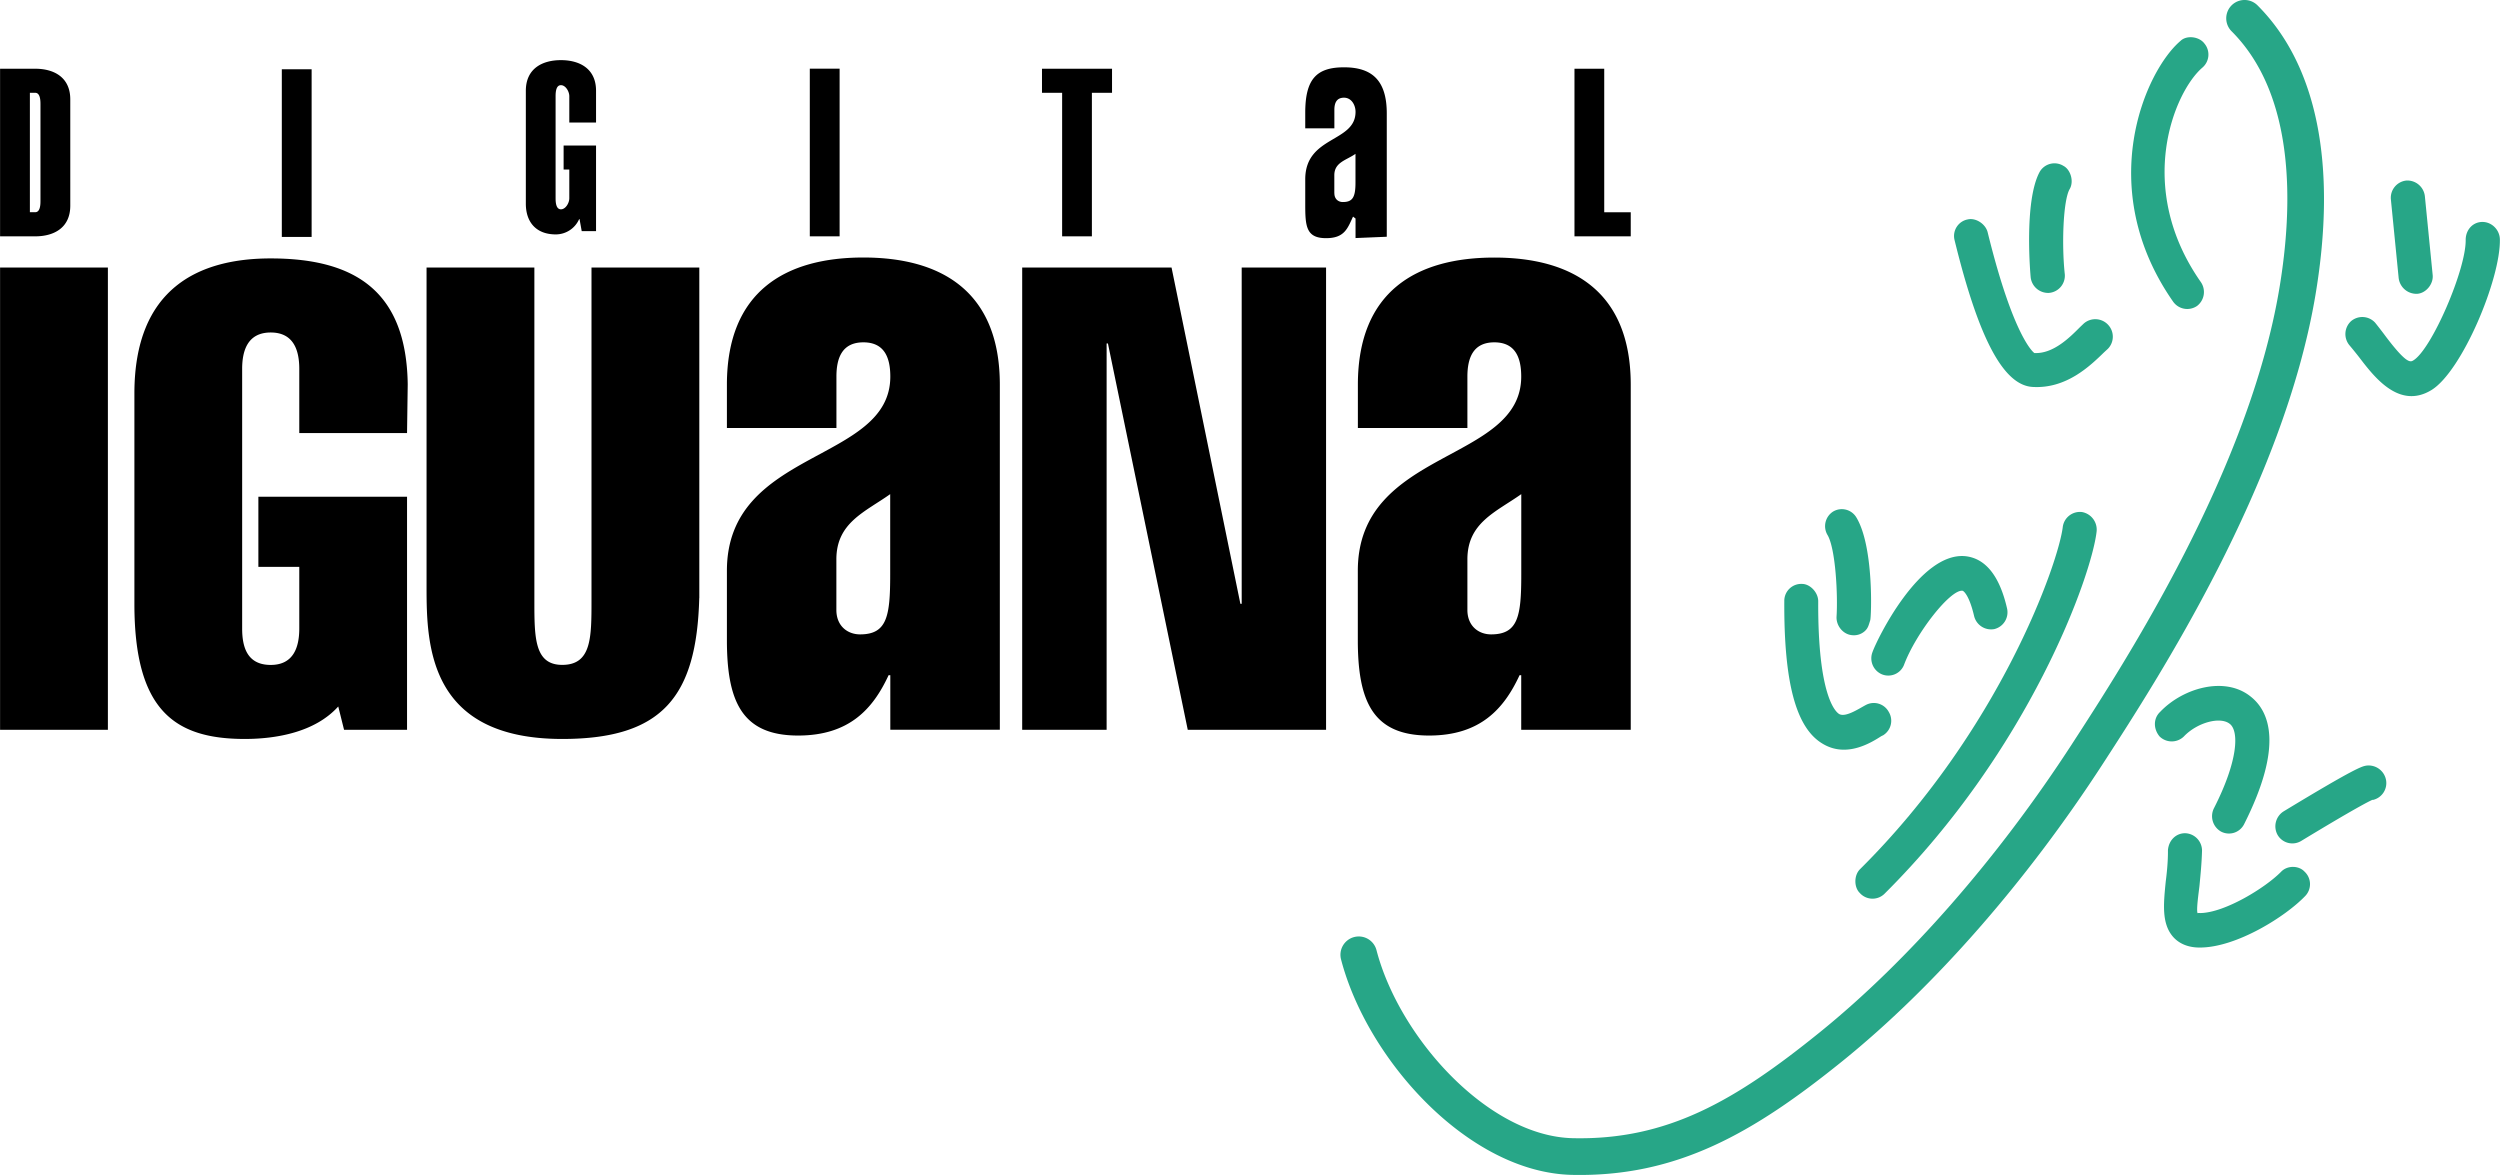
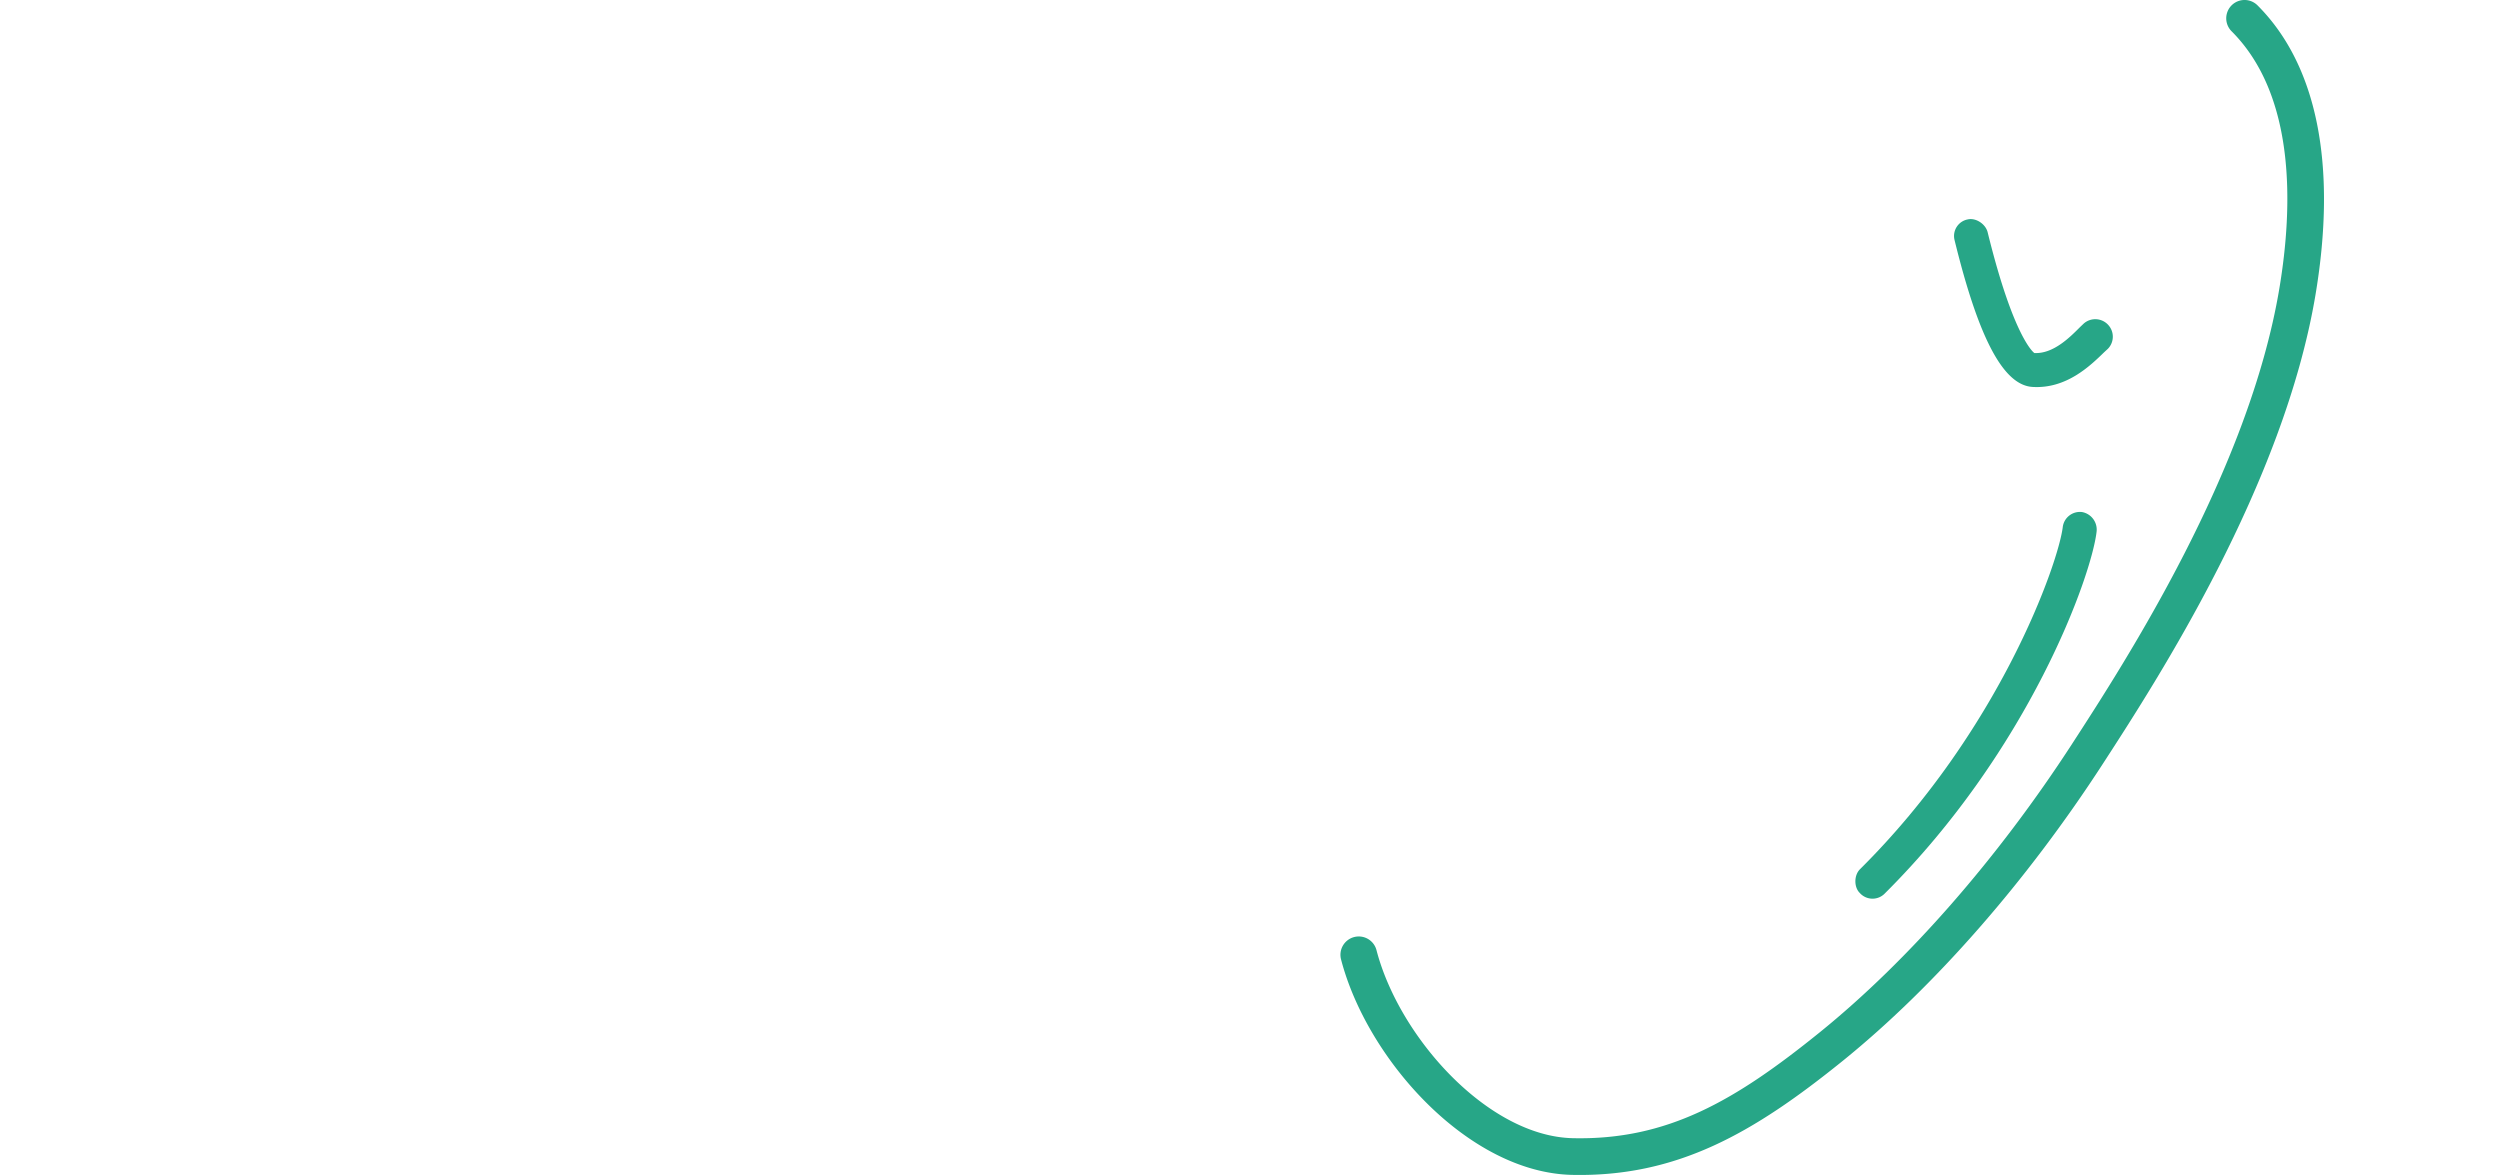
<svg xmlns="http://www.w3.org/2000/svg" width="2500" height="1175" viewBox="0 0 43.938 20.652">
-   <path d="M0 4.702h1.895v8.125H0V4.702zM5.944 12.417c-.406.452-1.088.571-1.643.571-1.244 0-1.94-.514-1.94-2.374V6.916c0-1.86 1.142-2.374 2.396-2.374 1.529 0 2.386.616 2.408 2.214l-.012.856H5.259V6.483c0-.332-.103-.639-.502-.639s-.502.308-.502.639v4.564c0 .331.091.64.502.64.399 0 .502-.309.502-.64V9.963H4.54V8.731h2.613v4.096H6.046l-.102-.41zM12.289 10.511c-.046 1.724-.639 2.477-2.408 2.477-2.339 0-2.385-1.632-2.385-2.659V4.702h1.895v5.854c0 .65 0 1.13.49 1.13.514 0 .514-.479.514-1.13V4.702h1.895v5.809h-.001zM17.965 4.702h2.625l1.21 5.911h.023V4.702h1.483v8.125h-2.431l-1.403-6.79h-.023v6.79h-1.484V4.702zM15.646 11.867h-.029c-.272.588-.688 1.061-1.591 1.061-.989 0-1.251-.603-1.251-1.678v-1.218c0-2.151 2.872-1.893 2.872-3.413 0-.33-.101-.602-.473-.602-.373 0-.474.272-.474.602v.903h-1.925v-.76c0-1.648 1.037-2.236 2.399-2.236 1.361 0 2.398.588 2.398 2.236v6.064h-1.925v-.959h-.001zm-.947-1.147c0 .287.201.43.416.43.473 0 .53-.315.53-1.047V8.685c-.444.315-.946.501-.946 1.146v.889zM23.824 3.841l-.044-.034c-.097.21-.151.379-.474.379-.354 0-.366-.215-.366-.6v-.434c0-.769.884-.643.884-1.186 0-.118-.07-.249-.203-.249-.134 0-.169.098-.169.215v.323h-.512v-.272c0-.589.194-.8.681-.8.486 0 .752.222.752.811v2.167l-.549.023v-.343zm-.372-.444c0 .103.071.154.148.154.169 0 .223-.079.223-.34v-.507c-.159.113-.372.146-.372.376v.317h.001zM26.736 11.867h-.029c-.272.588-.688 1.061-1.591 1.061-.99 0-1.252-.603-1.252-1.678v-1.218c0-2.151 2.872-1.893 2.872-3.413 0-.33-.101-.602-.473-.602s-.473.273-.473.603v.903h-1.925v-.76c0-1.648 1.036-2.236 2.398-2.236s2.398.588 2.398 2.236v6.064h-1.925v-.96zm-.946-1.147c0 .287.201.43.416.43.474 0 .531-.315.531-1.047V8.685c-.445.315-.947.501-.947 1.146v.889zM.524 1.631h.093c.082 0 .093.112.093.194v1.711c0 .083-.011.194-.093.194H.524V1.631zM0 4.154h.617c.324 0 .617-.145.617-.539V1.747c0-.394-.293-.539-.617-.539H0v2.946zM4.952 1.217h.524v2.947h-.524V1.217zM10.185 3.851h-.007a.449.449 0 0 1-.41.269c-.35 0-.527-.22-.527-.539V1.596c0-.394.293-.539.617-.539.323 0 .617.145.617.539v.558h-.47v-.463c0-.083-.065-.194-.147-.194-.083 0-.094.111-.094.194v1.794c0 .083.011.194.094.194.082 0 .147-.111.147-.194V2.98h-.1v-.422h.57v1.504h-.252l-.038-.211zM14.232 1.207h.524v2.947h-.524V1.207zM19.19 4.154h-.523V1.631h-.354v-.423h1.231v.423h-.354v2.523zM27.672 4.154V1.208h.523v2.523h.466v.423h-.989z" />
-   <path d="M43.937 4.204c.015.697-.664 2.317-1.2 2.65-.569.349-1.008-.228-1.271-.572a7.484 7.484 0 0 0-.169-.209.308.308 0 0 1 .023-.427.305.305 0 0 1 .424.025l.028.035c.053.067.107.137.164.214.367.485.431.445.482.413.321-.196.931-1.607.918-2.125.005-.177.132-.308.296-.307.163.001.3.137.305.303zM41.708 14.054c-.013.004-.159.057-1.267.729a.3.3 0 0 1-.409-.105.311.311 0 0 1 .102-.416c1.273-.772 1.377-.791 1.453-.805a.312.312 0 0 1 .35.257.304.304 0 0 1-.241.348l.012-.008zM38.624 16.051c-.004-.004 0 0 0 0s.001-.006.053-.003c.429-.009 1.137-.443 1.415-.726.112-.118.32-.111.419.006l-.004-.005a.3.3 0 0 1 .011.423c-.35.367-1.205.9-1.838.908-.208.005-.378-.062-.491-.193-.198-.233-.164-.572-.125-.965.018-.14.041-.346.039-.55.012-.177.143-.304.306-.301a.306.306 0 0 1 .293.308c-.006.219-.026.419-.043.596l-.002.02c-.013.119-.059.425-.033.482 0 0 .002.003 0 0zM38.383 12.944a.305.305 0 0 1-.427 0c-.114-.137-.108-.322.01-.432.399-.42 1.134-.632 1.586-.273.335.26.589.862-.112 2.25a.298.298 0 0 1-.406.126.311.311 0 0 1-.119-.416c.423-.832.439-1.349.275-1.476-.169-.135-.575-.023-.807.221zM33.063 12.94l.026-.013.005-.002.009-.005.004-.003a.3.3 0 0 0 .088-.406.298.298 0 0 0-.4-.121c-.118.061-.358.226-.472.159-.062-.039-.374-.315-.367-1.974.004-.162-.144-.312-.284-.312a.298.298 0 0 0-.312.287c-.009 1.437.202 2.236.666 2.517.426.264.865-.016 1.051-.136l-.014.009zM32.87 10.903c-.027.083-.036.138-.098.192a.284.284 0 0 1-.219.069c-.154-.011-.281-.159-.275-.322.025-.371-.015-1.196-.158-1.438a.304.304 0 0 1 .095-.411.298.298 0 0 1 .413.104c.308.513.263 1.74.242 1.806zM32.909 11.464c.078-.224.831-1.771 1.638-1.688.354.041.599.351.729.922a.304.304 0 0 1-.225.359.307.307 0 0 1-.356-.234c-.083-.354-.181-.437-.203-.44-.214-.025-.818.743-1.028 1.303a.297.297 0 0 1-.391.165.305.305 0 0 1-.164-.387z" fill="#27a687" />
  <path d="M32.689 15.279c2.469-2.45 3.496-5.405 3.566-6.022A.304.304 0 0 1 36.594 9a.314.314 0 0 1 .255.343c-.086.767-1.172 3.828-3.734 6.372a.3.3 0 0 1-.43-.022c-.099-.097-.104-.304.004-.414zM34.352 4.218a.296.296 0 0 1 .235-.362c.138-.031.317.08.35.238.459 1.863.814 2.109.818 2.111 0 0 .004 0 0 0 .34.018.639-.292.804-.457l.065-.062a.307.307 0 0 1 .432.028.305.305 0 0 1-.008.416l-.065.06c-.247.24-.664.646-1.258.611-.513-.029-.949-.849-1.373-2.583z" fill="#27a687" />
-   <path d="M35.69 4.872c-.001-.013-.124-1.333.159-1.852a.3.3 0 0 1 .418-.104c.125.065.189.275.107.41-.114.203-.14.984-.084 1.494a.304.304 0 0 1-.276.328.309.309 0 0 1-.324-.276zM38.194 5.302c-1.401-2.008-.487-4.064.131-4.584.103-.101.324-.08.419.047a.302.302 0 0 1-.034.422c-.492.419-1.2 2.1-.028 3.772a.308.308 0 0 1-.067.418.304.304 0 0 1-.421-.075zM42.158 4.885l-.137-1.383a.305.305 0 0 1 .275-.329.31.31 0 0 1 .323.279l.137 1.383c.015.157-.117.319-.273.329a.314.314 0 0 1-.325-.279z" fill="#27a687" />
  <path d="M39.222.55c1.128 1.128 1.08 3.078.84 4.515-.536 3.214-2.71 6.569-3.639 8.002-1.306 2.015-2.883 3.818-4.441 5.078-1.49 1.205-2.679 1.896-4.336 1.86-1.491-.031-3.053-1.77-3.453-3.302a.322.322 0 1 0-.623.163c.459 1.759 2.24 3.745 4.062 3.784 1.847.039 3.188-.738 4.755-2.004 1.609-1.301 3.235-3.158 4.577-5.229.951-1.466 3.176-4.9 3.734-8.246.379-2.275.026-4.03-1.021-5.077a.322.322 0 0 0-.455.456z" fill="#27a687" />
</svg>